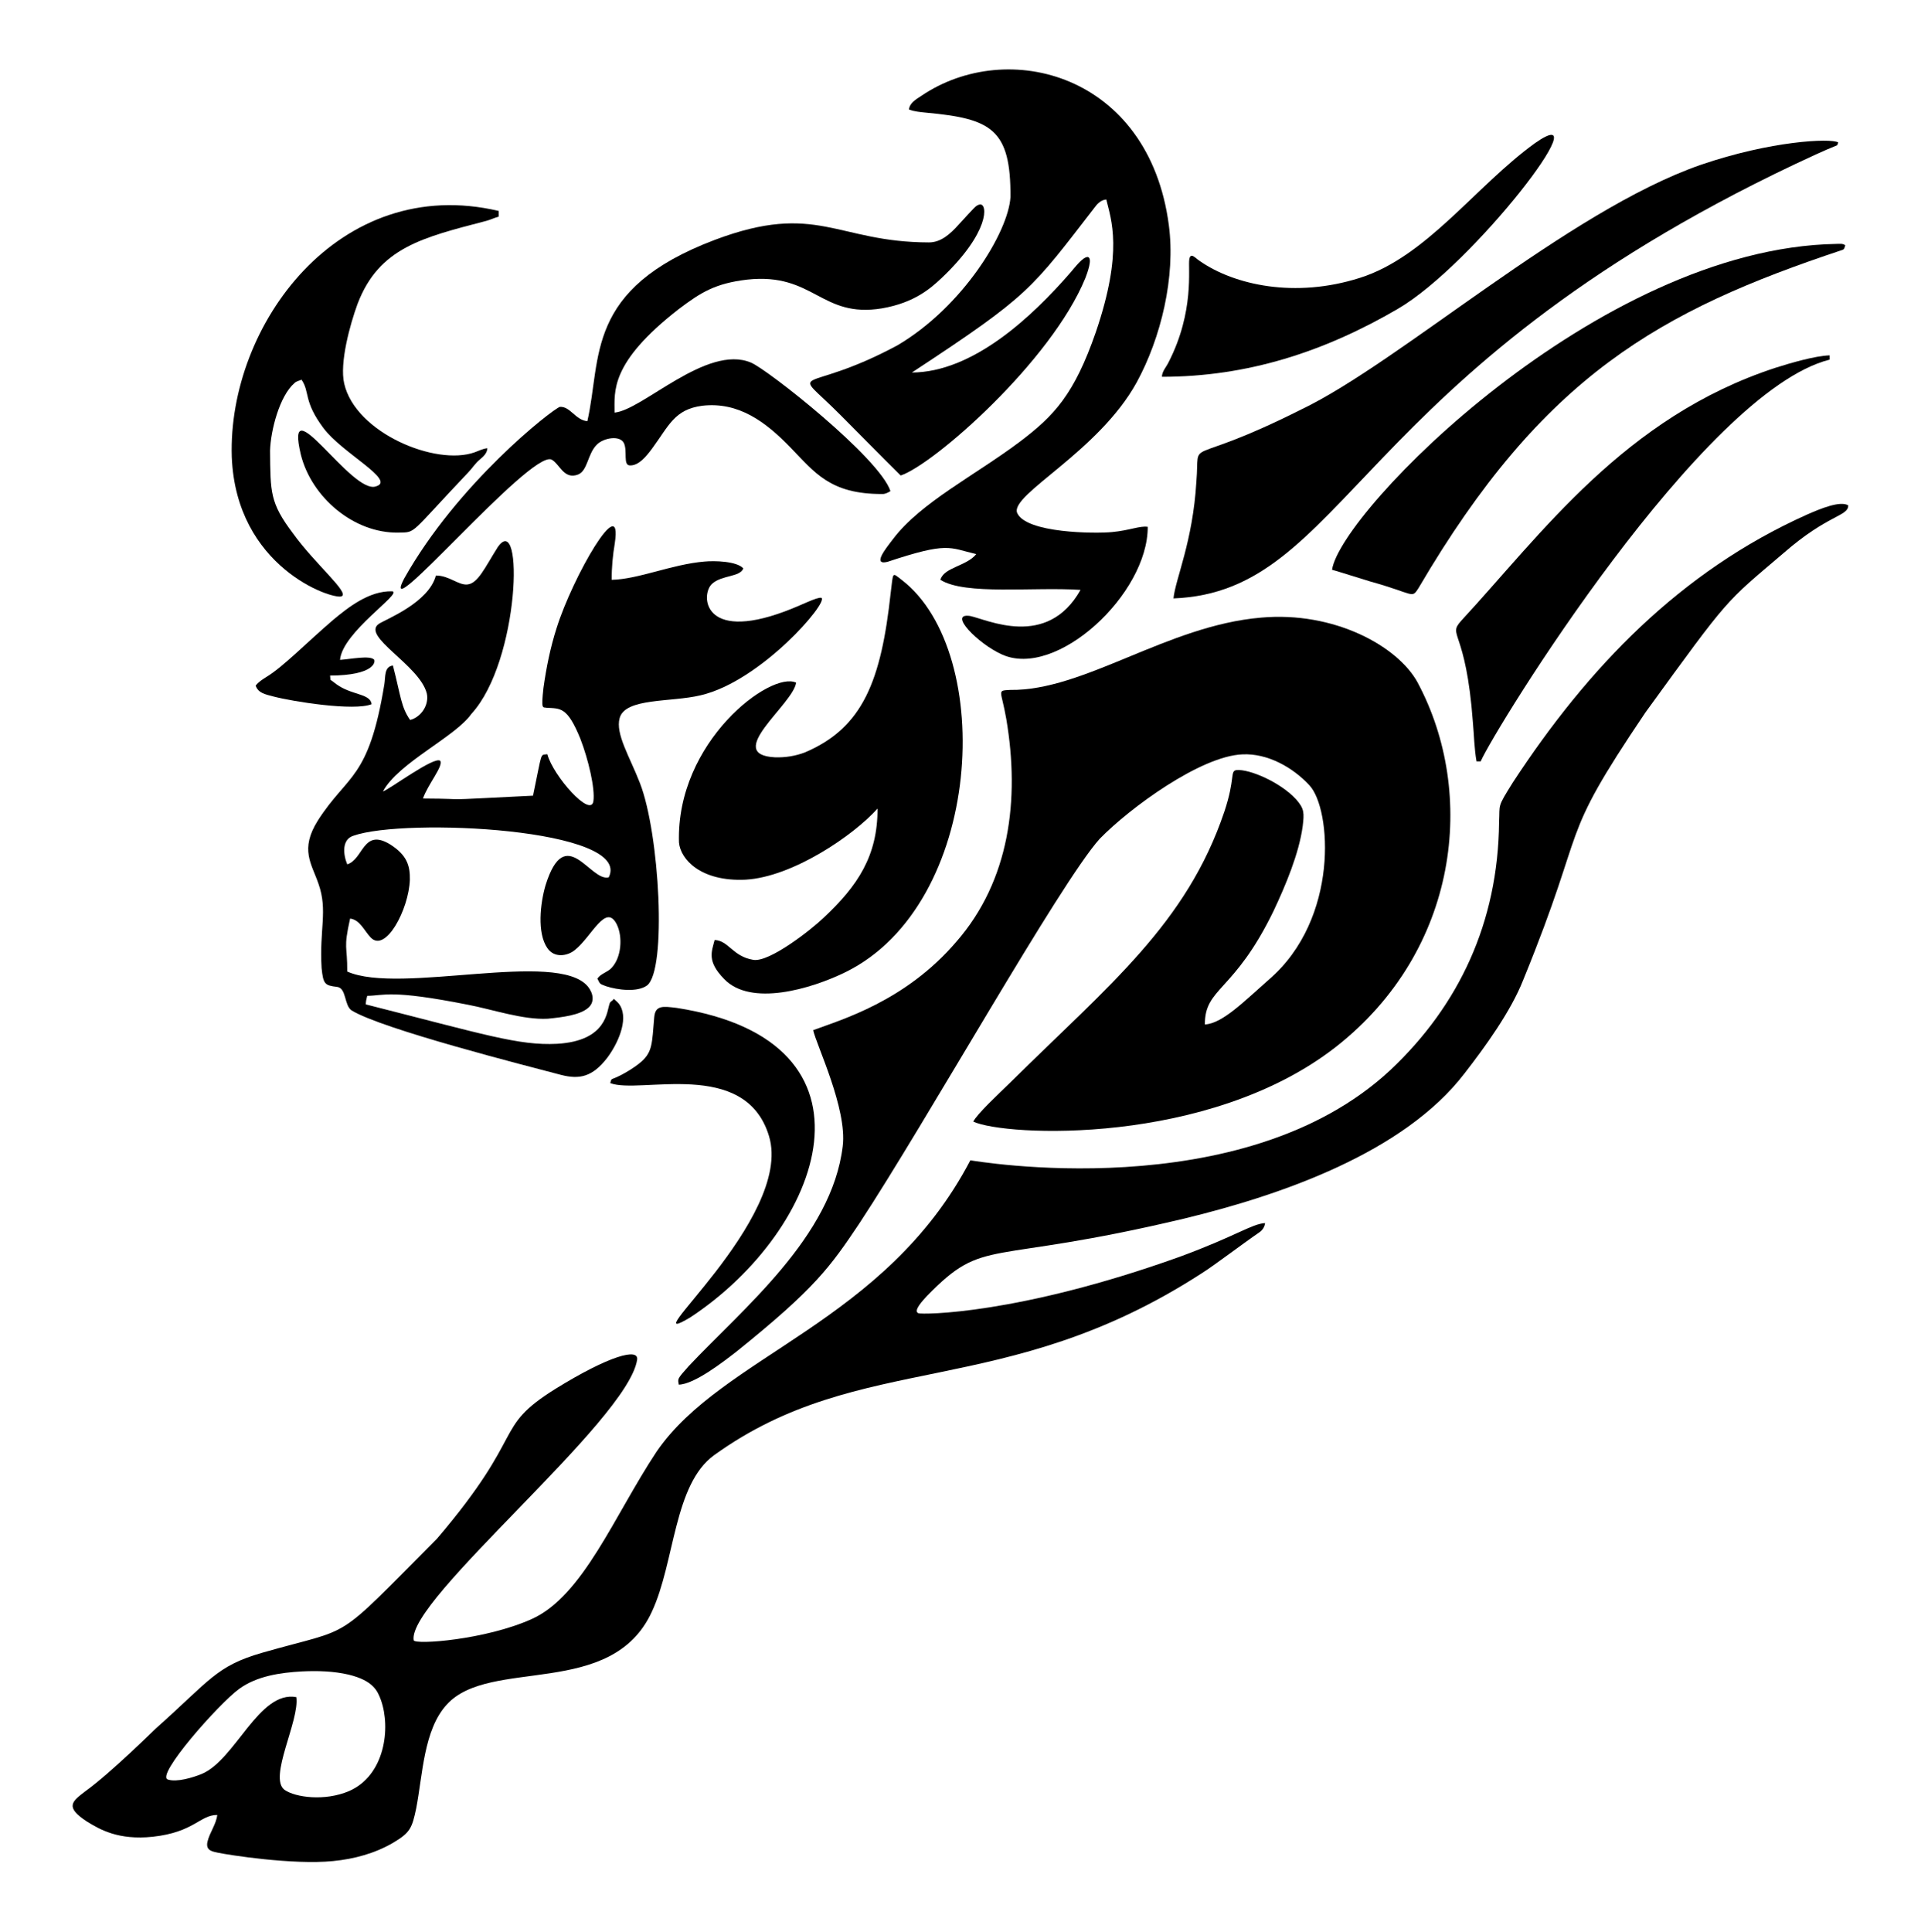
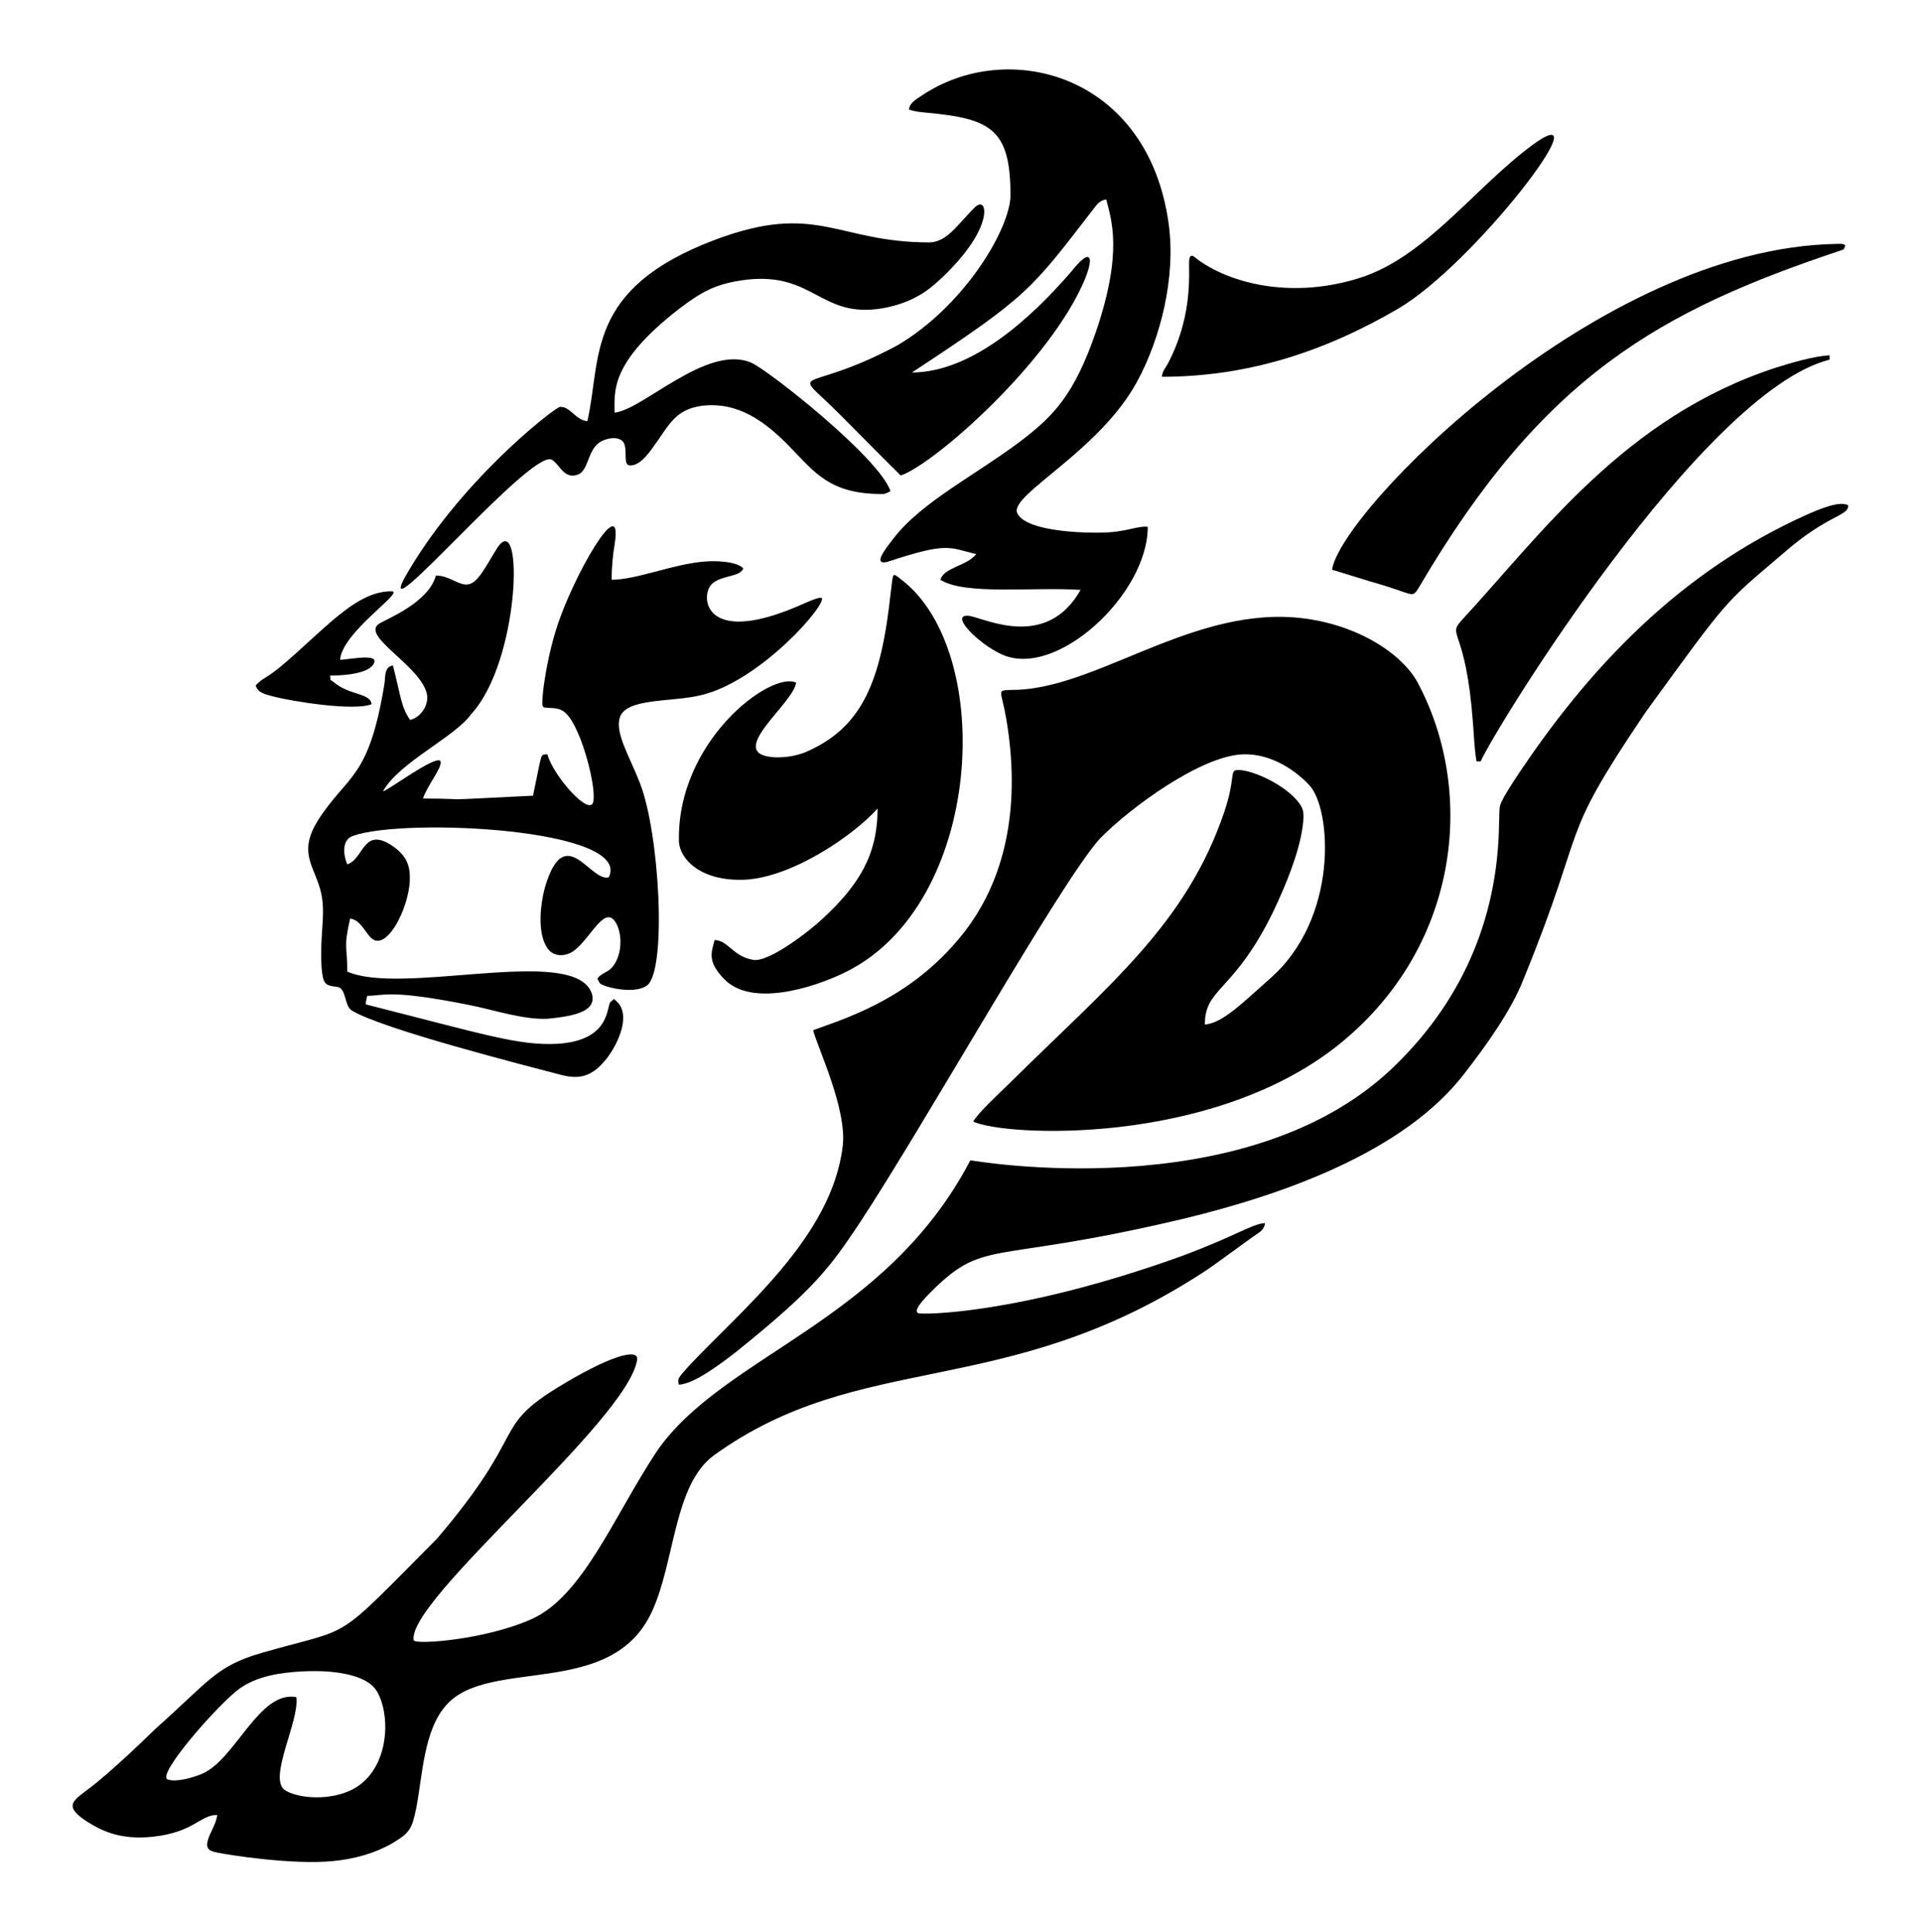
<svg xmlns="http://www.w3.org/2000/svg" enable-background="new 0 0 1714.666 1723.975" version="1.1" viewBox="0 0 1714.7 1724" xml:space="preserve">
  <path d="m1043.3 200.86c6.171 46.204-7.021 100.69-28.647 140.33-34.216 62.204-112.86 99.919-106.79 116.47 7.799 18.368 70.196 18.656 84.638 17.222 15.684-1.434 24.935-5.779 31.975-4.688 0.204 60.031-81.504 136-130.15 113.92-21.284-9.492-48.646-37.352-28.439-34.357 15.157 3.079 68.75 29.816 98.627-23.278-41.958-2.838-103 4.972-125.09-8.999 3.028-11.169 23.221-12.074 31.994-22.932-24.528-5.768-24.877-11.156-79.332 6.913-13.644 3.231-1.626-11.697 5.142-20.493 24.669-32.558 72.771-56.478 113.06-86.711 30.653-23.187 48.568-42.152 67.844-97.783 24.778-72.554 13.542-100.74 9.358-118.41-4.146 0.265-7.436 3.151-9.812 6.321-57.592 74.356-57.708 78.41-163.7 148.09 54.139-0.278 106.58-48.897 141.99-89.742 3.137-3.618 10.683-13.712 15.074-13.341 4.485 1.012-0.59 14.511-2.206 18.735-30.294 74.154-135.25 166.42-164.88 176.26-17.878-17.651-35.441-35.63-53.192-53.407-47.05-47.461-36.197-16.402 50.167-62.695 58.605-34.462 99.138-101.24 101.02-132.38 0.335-60.641-17.021-70.004-75.179-75.336-5.199-0.561-10.524-0.895-15.42-2.855 0.681-5.942 6.377-9.074 10.87-12.042 77.015-52.399 203.35-19.642 221.08 115.18z" />
  <path d="m1247.8 275.6c-65.862 38.449-134.47 60.685-210.66 60.685 0.12-4.947 3.781-8.532 5.823-12.742 23.472-45.624 17.325-84.281 18.634-92.281 1.24-6.519 5.615-0.631 9.295 1.657 30.86 21.522 85.035 33.465 142.79 15.13 59.495-18.69 103.2-81.682 156.17-120.1 61.103-42.925-54.607 108.45-122.06 147.65z" />
-   <path d="m1640.8 127.08c-0.309 0.838-0.592 1.676-0.851 2.527-12.692 5.079-25.036 10.984-37.419 16.756-396.24 187.85-400.33 381.57-555.08 387.72 1.813-17.68 17.297-50.684 20.443-104.17 3.556-42.318-13.396-10.604 93.857-64.586 87.289-41.718 237.82-177.11 356.4-218.23 62.492-21.393 115.62-23.879 122.66-20.021z" />
-   <path d="m445.18 188.29c6e-3 1.689 0.013 3.378 6e-3 5.073-3.794 0.952-7.297 2.773-11.072 3.775-56.672 14.817-95.802 23.676-114.99 74.177-6.554 17.862-16.221 52.604-11.866 71.12 10.115 43.975 81.826 73.653 116.44 61.246 3.737-1.33 7.316-3.283 11.33-3.617-0.208 4.411-3.592 7.486-6.768 10.089-4.071 3.308-6.768 7.89-10.429 11.589-53.096 55.967-45.996 53.159-61.863 53.615-40.163 0.853-77.944-31.593-87.417-69.545-15.346-63.991 45.73 36.401 67.163 28.244 18.147-5.412-30.454-29.663-47.08-52.102-17.987-24.112-11.844-31.959-19.491-43.072-2.08 0.97-4.525 1.292-6.226 2.949-13.465 11.543-21.293 42.404-21.86 60.313 0.366 37.278-0.159 46.553 20.373 73.799 19.679 27.402 51.483 53.634 43.292 56.312-8.688 2.796-93.889-25.873-97.827-124.46-3.735-117.79 95.859-253.07 238.29-219.51z" />
+   <path d="m445.18 188.29z" />
  <path d="m874.64 182.51c7.039-1.006 9.138 24.624-34.243 65.733-9.374 8.767-23.814 21.901-53.091 26.965-54.579 9.039-60.636-32.087-120.3-25.667-28.661 3.381-41.385 11.397-61.126 26.309-62.035 48.227-57.207 73.727-57.333 92.382 24.946-2.144 82.264-61.163 121.72-44.641 14.532 5.874 114.64 84.762 124.56 114.73-2.206 1.304-4.55 2.666-7.203 2.571-46.848 0.245-60.496-19.467-81.877-41.333-22.417-23.19-46.438-41.107-78.865-37.438-24.883 3.228-29.773 17.809-44.748 38.138-4.777 6.467-12.018 15.687-20.121 15.105-5.872-0.313-1.911-12.64-4.978-19.617-3.298-7.689-18.584-5.033-24.589 1.355-8.062 8.353-7.867 22.962-16.473 26.417-12.773 4.867-16.476-9.661-23.701-13.378-19.083-8.374-156.59 154.87-131.57 106.32 47.722-85.074 131.78-150.76 138.99-153.32 9.279-0.678 13.945 11.84 24.589 12.748 12.912-56.195-2.61-117.78 113.69-161.78 91.293-34.398 108.64 2.117 191.24 2.243 10.711 0.015 18.95-7.56 26.171-15.521 14.676-15.893 15.682-17.714 19.258-18.325z" />
  <path d="m1639 217.7c2.741 0.032 5.747-0.618 8.104 1.216-0.536 1.5-0.718 3.605-2.521 4.121-162.74 54.155-267.13 112-378.34 301.72-6.42 10.013-3.223 5.285-43.242-5.816-4.467-1.289-30.453-9.558-33.997-10.417 7.248-51.529 237.18-287.14 450-290.82z" />
  <path d="m1633.1 317.16c-0.019 1.273-0.019 2.546-0.013 3.825-113.46 28.637-298.51 329.19-311.42 358.56-1.254-0.031-2.495-0.044-3.712-0.038-2.023-11.494-2.187-23.215-3.233-34.823-6.224-84.254-23.061-76.493-10.366-90.731 71.418-77.137 145.7-181.81 280.74-225.8 12.741-4.036 34.613-10.505 48.007-10.996z" />
  <path d="m1612.6 459.42c12.278-5.406 29.905-12.717 37.161-8.381 0 9.987-17.834 7.728-57.811 42.65-52.969 45.149-47.247 37.528-123.19 142.13-80.459 119.23-49.579 93.043-109.06 238.61-11.024 28.128-34.131 60.022-52.606 83.774-54.194 70.602-163.47 108.38-249.82 129.32-178.3 42.48-177.62 15.638-229.75 69.035-3.653 3.953-12.769 13.548-7.701 15.515 3.255 1.251 88.743 1.378 233-50.331 50.42-18.527 64.278-29.362 76.37-30.153-0.365 3.34-2.269 6.308-5.01 8.198-15.726 10.794-40.439 29.686-51.579 36.657-176.46 114.18-303.75 67.717-435.08 162.22-36.239 26.132-34.962 95.288-55.625 139.72-35.923 78.309-144.52 40.507-183.08 82.898-20.741 22.515-21.52 63.054-27.33 92.754-3.711 17.58-5.299 21.537-20.606 30.639-16.258 9.497-34.823 14.481-53.47 16.309-36.185 3.584-93.666-5.475-103.2-7.518-3.782-0.953-10.993-1.434-8.986-9.856 1.979-8.255 7.682-15.244 8.709-23.77-15.475-0.097-20.515 15.431-57.723 19.466-30.481 3.161-46.849-6.375-58.568-13.568-20.134-13.124-13.306-17.951-1.487-27.015 22.656-16.293 61.657-54.942 62.657-55.82 48.836-43.458 54.036-55.933 95.231-67.837 84.349-24.162 61.476-6.855 156.01-101.8 80.881-94.9 49.244-98.288 105.32-133.47 48.539-30.065 75.281-37.119 73.307-26.064-8.617 54.852-205.8 214.3-199.4 250.23 1.416 4.163 64.024-0.425 105.18-18.892 45.938-20.481 73.873-92.555 111.54-149.36 59.049-86.407 204.06-114.71 280.14-260.14 1-0.029 242.85 42.962 375.21-80.838 60.603-57.199 95.9-131.11 96.756-221.14 0.868-16.306-2.135-12.226 12.295-35.296 67.015-102.36 149.14-188.1 262.19-238.88m-1399.1 1047.9c-18.078 13.087-75.379 77.953-63.54 80.932 7.917 2.561 22.215-1.799 29.939-4.94 30.276-12.488 51.104-74.752 84.593-68.65 3.072 21.015-25.264 72.058-10.454 82.81 9.556 6.668 35.831 10.354 57.585 1.04 31.863-13.887 37.365-56.121 28.402-81.228-3.031-8.154-6.708-17.284-28.836-22.692-13.586-3.151-27.658-3.535-41.541-2.874-19.557 1.094-40.394 4.124-56.148 15.602z" />
  <path d="m548.8 484.7c-1.827 10.826-2.886 21.791-2.798 32.781 23.823-0.454 53.48-13.802 82.785-16.296 8.94-0.842 28.702-0.422 34.691 6.081-2.872 7.946-19.064 5.793-27.885 13.782-10.286 9.22-8.906 52.165 65.033 24.602 15.461-5.685 28.496-12.991 32.617-12.087 6.605 3.774-53.9 74.436-107.89 86.975-26.101 6.338-67.238 2.071-72.242 20.317-3.943 14.092 8.916 34.337 18.023 57.849 17.723 45.058 24.256 167.58 6.371 180.85-8.679 6.239-26.237 3.982-36.474 0.662-6.453-2.434-5.113-1.84-7.814-6.793 3.088-4.651 9.137-5.621 12.755-9.679 8.739-9.3 10.013-27.466 4.638-38.591-9.845-19.966-22.614 11.271-37.835 23.014-6.391 5.093-18.063 7.111-24.211-2.017-9.325-13.555-6.32-39.91-1.632-55.959 17.764-57.142 39.944-2.782 56.457-7.184 21.638-43.582-182.3-53.372-227.98-37.104-10.319 3.319-9.239 16.403-5.464 25.528 14.542-4.472 13.95-32.514 38.106-17.941 15.397 9.684 18.016 19.276 17.796 31.767-0.976 26.42-21.583 65.27-34.873 51.554-5.997-6.301-9.545-15.817-18.464-16.996-6.218 27.723-2.37 23.639-2.558 47.269 46.852 20.965 187.66-19.729 214.84 13.429 4.583 5.697 6.547 13.894-0.107 19.283-7.574 6.189-22.441 8.081-35.686 9.402-22.06 1.192-49.479-8.336-71.549-12.528-69.306-13.733-74.388-8.041-89.647-7.896-0.687 2.495-1.273 5.029-1.286 7.638 106.42 26.999 136.62 36.901 170.62 35.188 45.189-2.566 44.447-29.682 47.124-36.228 0.592-1.878 2.987-2.149 3.56-3.983 2.105 1.916 4.443 3.693 5.816 6.251 7.497 13.071-2.554 34.405-11.627 46.468-13.265 17.14-24.758 19.434-41.238 15.225-30.7-8.101-159.63-40.803-186.95-57.566-6.721-4.57-4.462-19.943-12.956-20.978-10.98-1.296-12.336-2.427-13.794-16.725-2.114-34.856 5.647-51.194-2.735-75.135-6.188-18.234-16.979-30.7-0.473-56.847 26.745-41.624 45.247-35.859 59.236-121.43 1.073-6.404-0.318-15.734 7.65-16.674 7.138 27.721 7.258 37.037 15.345 48.573 9.9-2.59 17.059-13.517 14.878-23.625-6.367-25.379-59.153-51.222-42.624-62.241 6.111-3.991 44.331-18.753 50.728-43.034 11.838-0.042 20 8.762 28.105 7.99 9.482-0.92 15.631-15.101 27.04-33.185 23.492-34.108 19.978 101.49-23.486 148.73-14.517 20.611-64.838 43.332-78.909 69.161 5.144-1.303 45.971-31.855 51.125-27.324 3.109 4.445-11.13 21.118-15.42 33.651 49.905 0.235 2.245 2.226 98.268-2.533 8.556-40.694 6.039-35.969 12.748-37.01 5.288 19.533 38.928 57.325 41.131 41.856 1.608-11.128-4.466-37.176-11.715-55.845-11.682-28.677-17.902-26.691-29.958-27.469-3.524-0.777-5.109 2.347-2.886-17.777 2.527-18.042 6.15-35.982 11.708-53.35 14.445-45.967 59.228-123.54 51.963-75.846z" />
  <path d="m805.05 517.68c84.067 64.938 72.745 289.45-50.325 349.94-30.959 15.179-84.734 30.94-108.4 6.094-15.49-15.829-11.111-24.252-8.457-34.747 12.436 0.425 16.071 14.682 34.546 17.701 14.392 2.416 51.989-27.151 63.048-37.835 30.176-28.33 47.965-54.976 47.842-97.197-21.204 23.8-75.806 61.141-117.9 63.464-39.676 1.863-58.025-18.028-59.336-33.222-2.687-90.101 82.152-153.48 104.57-142.58-2.777 19.461-65.373 64.247-18.798 66.602 9.087 0.284 18.262-1.159 26.757-4.43 51.814-22.076 67.934-64.159 76.445-142.36 2.435-19.267 0.93-18.338 10.007-11.438z" />
  <path d="m350.28 527.76c9.087 1.734-44.73 36.476-46.765 61.183 9.9-0.717 26.591-4.198 30.406-0.233 1.34 1.834 0.48 14.034-39.291 14.248 0.069 1.26 0.176 2.521 0.334 3.781 2.659 1.72 4.991 3.92 7.726 5.539 13.025 8.146 27.976 7.086 29.013 16.202-15.725 6.358-70.404-2.377-87.309-6.781-7.786-2.06-13.867-3.094-16.176-9.793 2.552-3.334 6.188-5.564 9.673-7.789 14.587-8.761 36.094-30.838 59.418-50.823 13.102-10.847 32.216-26.308 52.971-25.534z" />
  <path d="m1125.5 551.23c65.344-5.891 122.04 25.445 139.73 57.635 53.237 99.198 37.066 239.29-72.74 325.45-113.83 88.79-295.78 79.903-323.77 66.684 3.846-7.193 21.422-23.546 33.676-35.459 87.989-86.946 156.71-141.06 190.55-241.31 9.85-29.661 4.778-35.927 10.7-36.928 11.48-1.134 39.321 10.867 53.306 26.146 7.488 8.49 7.183 12.325 5.854 23.845-3.229 24.43-15.464 53.368-26.02 75.74-35.255 72.703-61.445 68.177-61.296 101.29 15.651-0.772 34.91-20.514 57.389-40.274 62.676-54.099 55.57-152.1 35.964-173.12-15.038-16.267-37.627-28.728-59.759-27.664-37.075 1.423-100.26 47.452-127.46 75.343-35.453 39.449-155.01 252.94-214.74 343.56-25.954 38.719-39.378 57.811-109.58 114.2-11.494 8.888-37.42 29.119-51.403 29.422-0.812-5.366-1.894-4.505 8.873-16.554 47.979-51.11 127.78-115.27 137.44-196.29 4.115-33.358-23.437-90.184-26.36-103.52 25.093-9.377 82.113-25.6 127.78-78.909 47.574-54.521 56.799-126.85 44.591-198.82-4.579-26.386-8.802-25.198 3.516-25.944 65.949 0.949 140.05-57.423 223.76-64.511z" />
-   <path d="m603.95 899.53c191.89 29.863 131.01 197.68 12.515 276.04-56.663 34.131 92.345-87.728 69.955-161.61-21.133-70.074-115.58-36.96-141.72-47.3 0.492-1.323 0.46-3.289 2.067-3.781 8.807-3.205 20.854-10.869 26.064-15.634 9.461-8.717 9.193-15.576 11.148-39.366 0.979-10.927 7.867-9.754 19.975-8.345z" />
</svg>